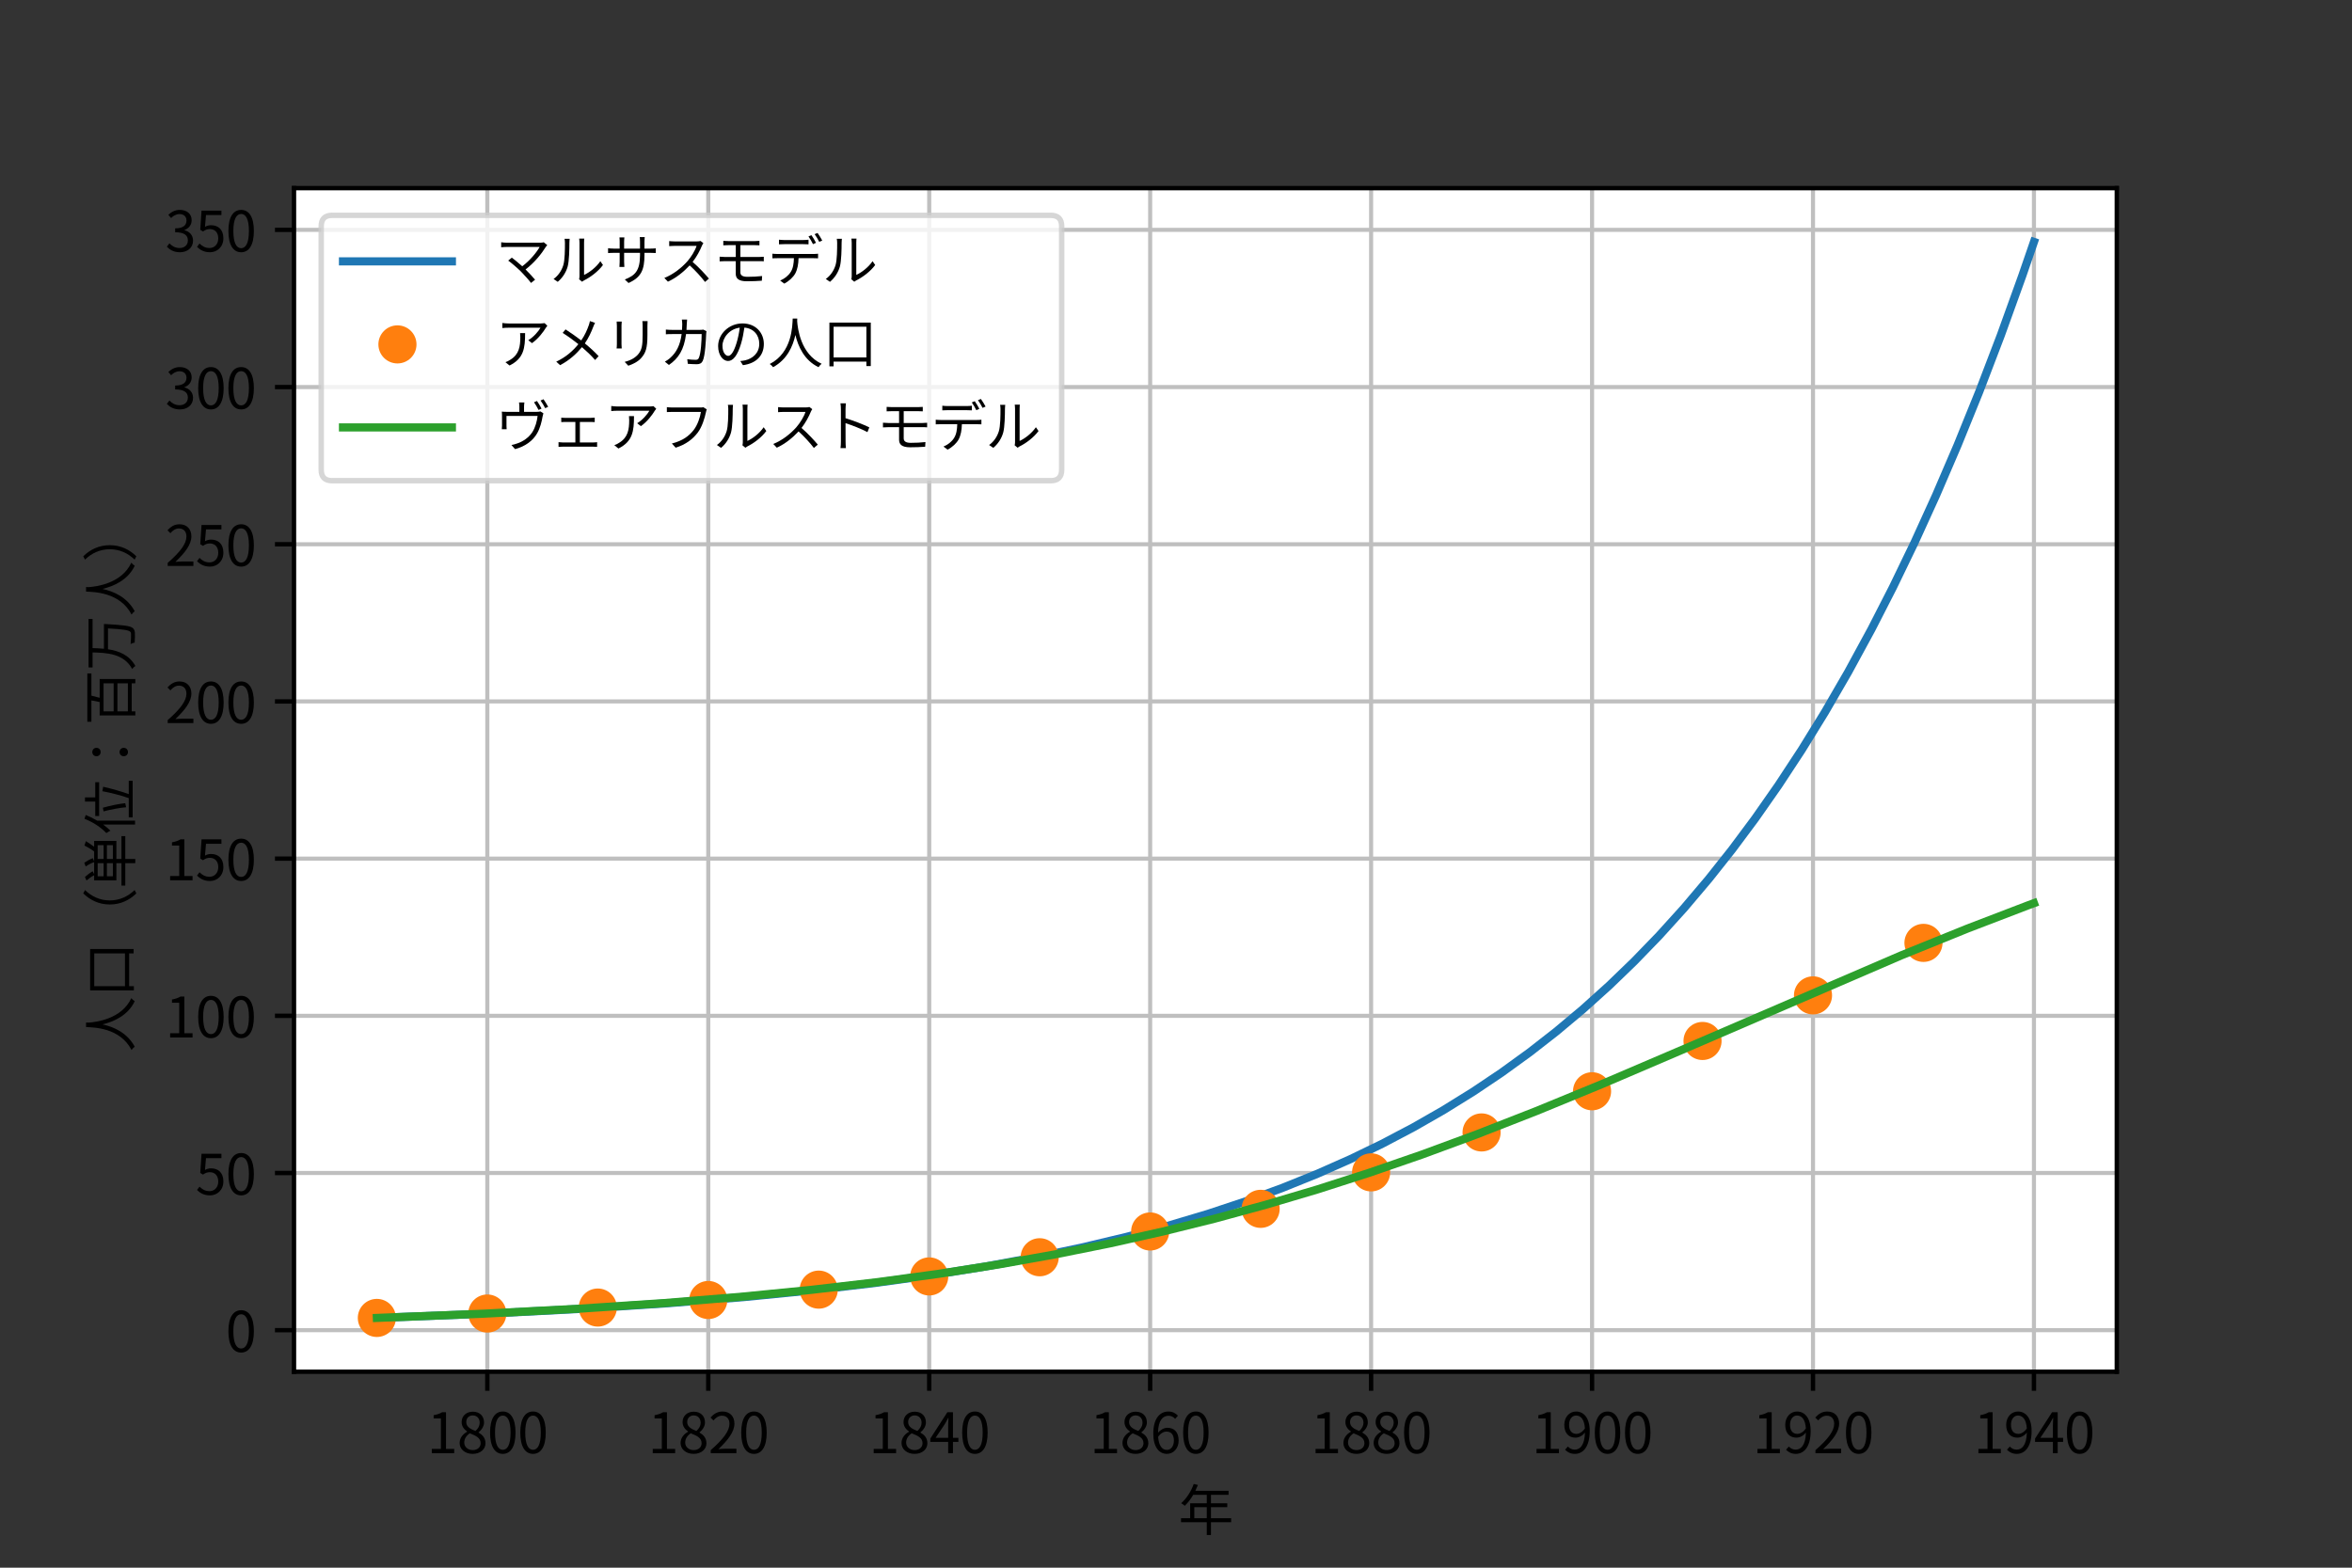
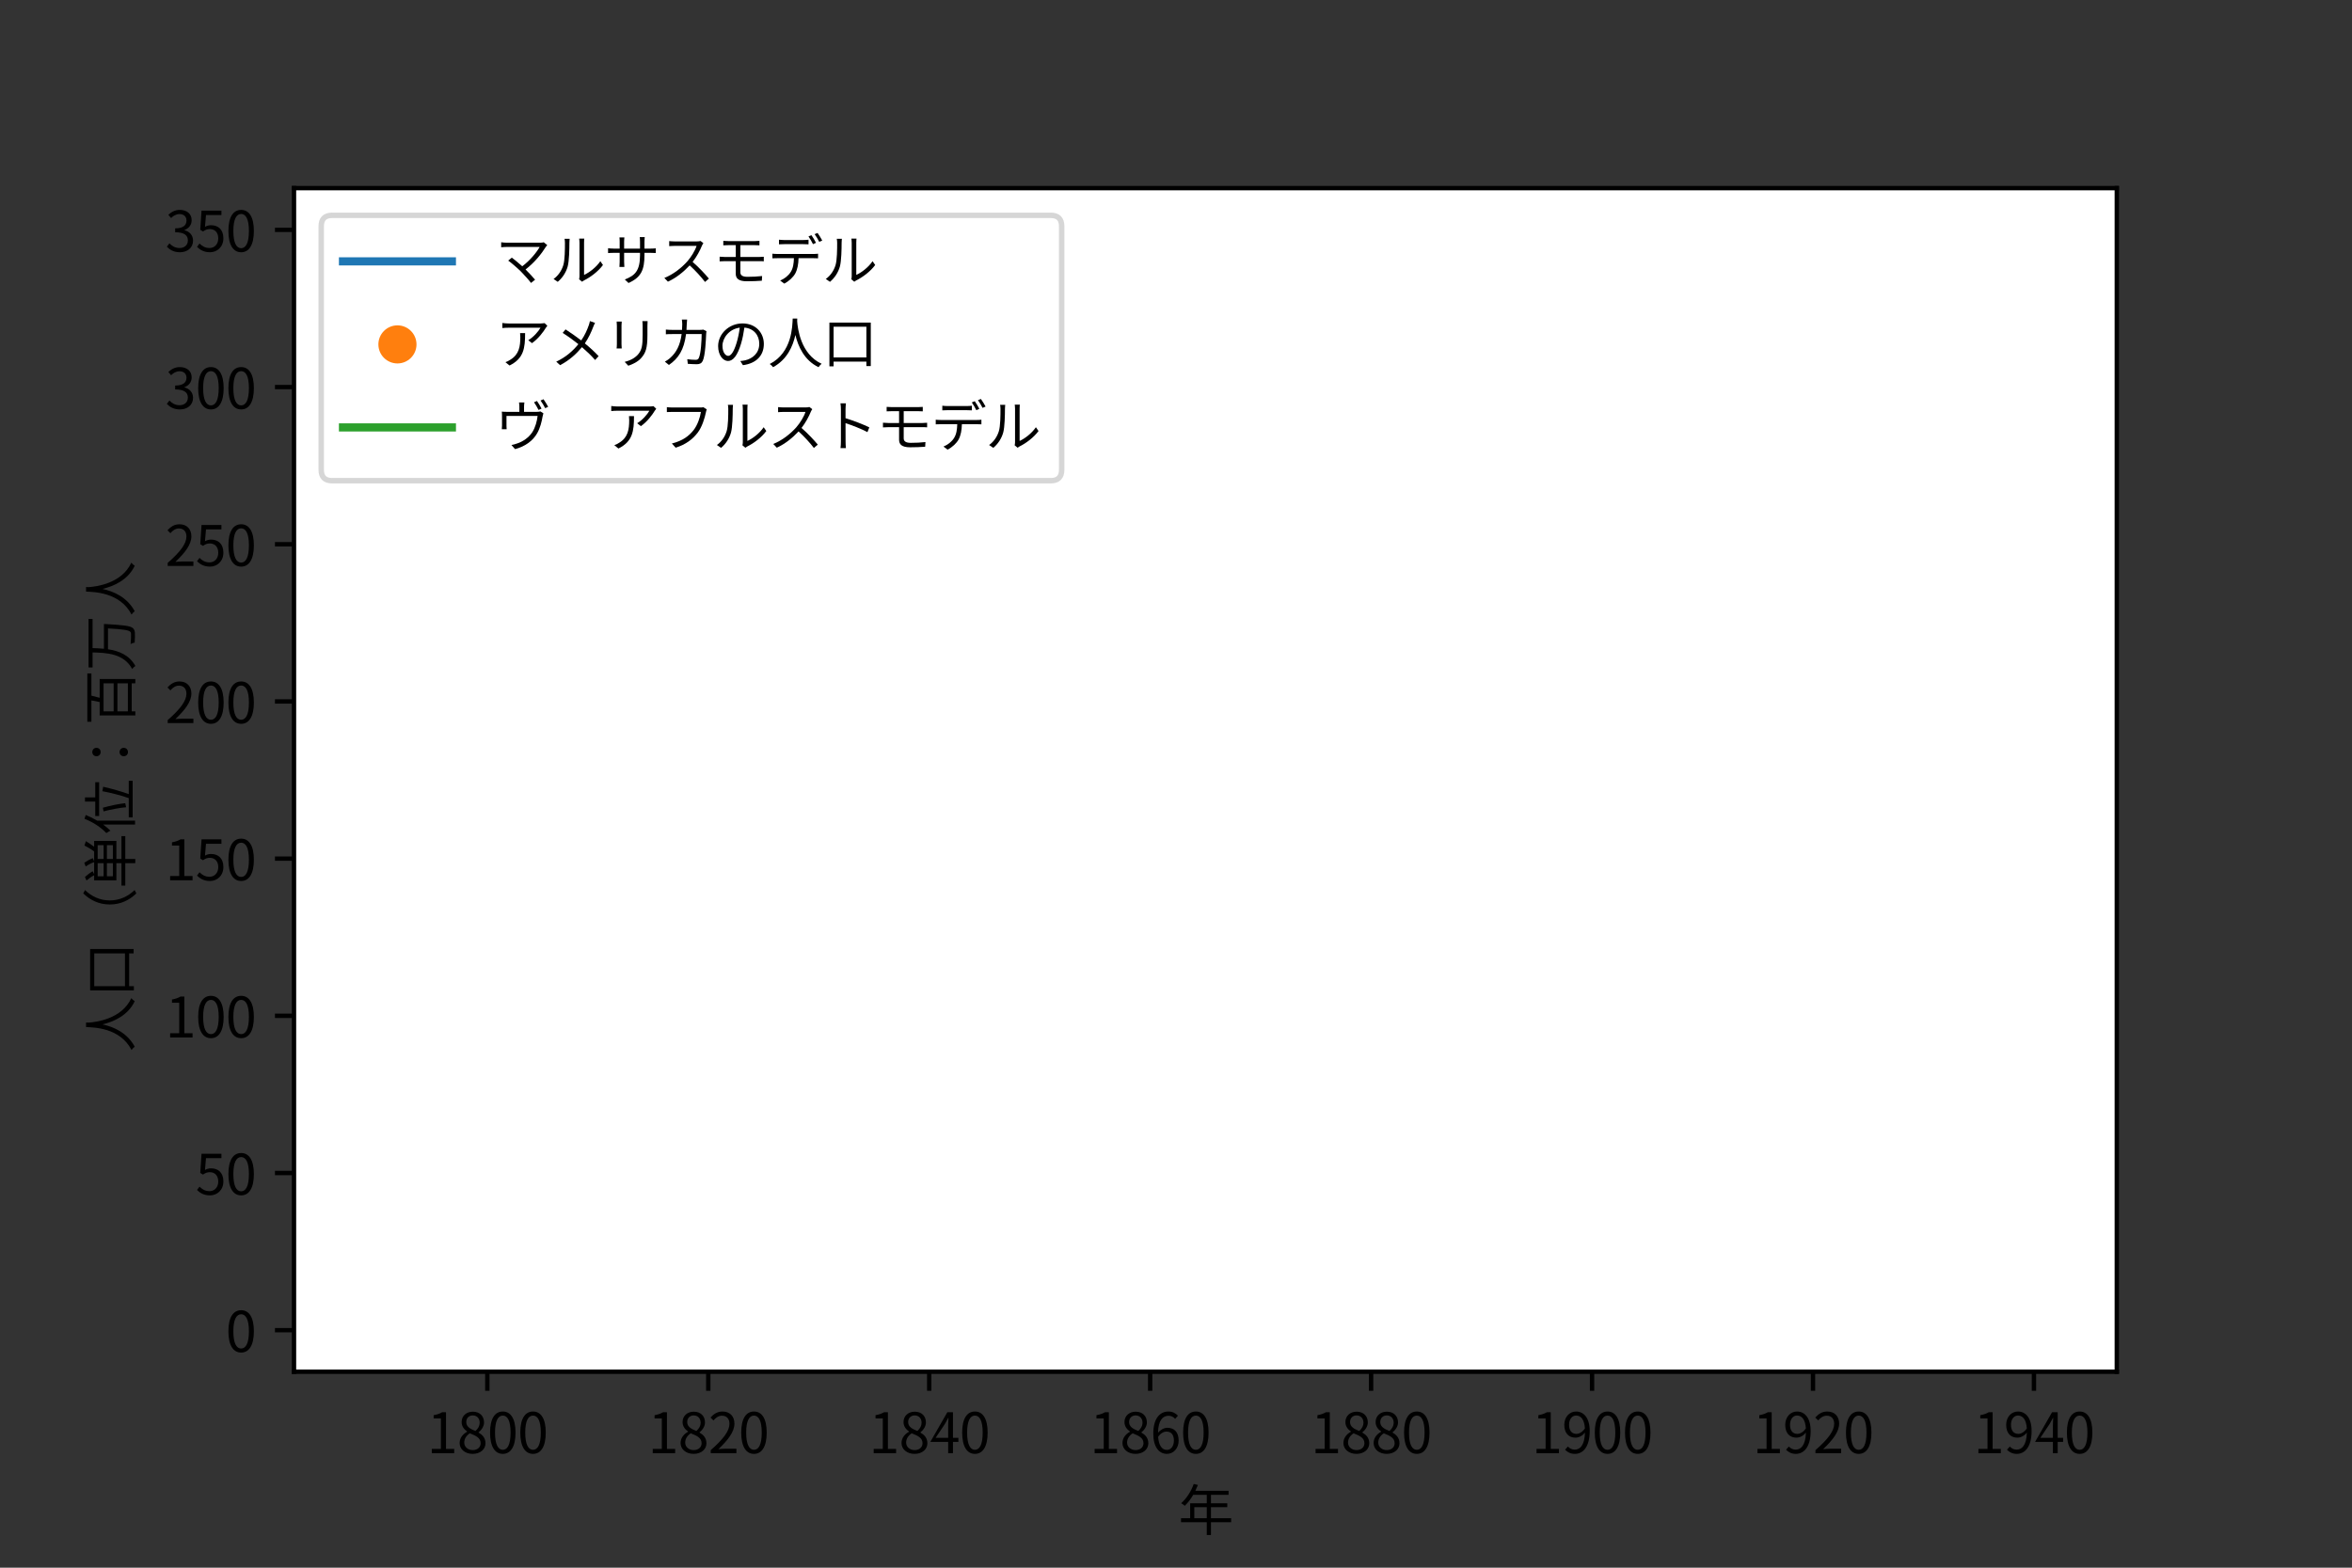
<svg xmlns="http://www.w3.org/2000/svg" xmlns:xlink="http://www.w3.org/1999/xlink" width="432pt" height="288pt" viewBox="0 0 432 288" version="1.1">
  <rect x="0" y="0" width="432" height="288" fill="#333333" stroke="none" />
  <defs>
    <style type="text/css">*{stroke-linejoin: round; stroke-linecap: butt}</style>
  </defs>
  <g id="figure_1">
    <g id="patch_1">
      <path d="M 0 288  L 432 288  L 432 0  L 0 0  L 0 288  z " style="fill: none" />
    </g>
    <g id="axes_1">
      <g id="patch_2">
        <path d="M 54 252  L 388.8 252  L 388.8 34.56  L 54 34.56  z " style="fill: #ffffff" />
      </g>
      <g id="matplotlib.axis_1">
        <g id="xtick_1">
          <g id="line2d_1">
            <path d="M 89.509 252  L 89.509 34.56  " clip-path="url(#pa60aa108e8)" style="fill: none; stroke: #bfbfbf; stroke-width: 0.75; stroke-linecap: square" />
          </g>
          <g id="line2d_2">
            <defs>
              <path id="m222f76d8af" d="M 0 0  L 0 3.5  " style="stroke: #000000; stroke-width: 0.8" />
            </defs>
            <g>
              <use xlink:href="#m222f76d8af" x="89.509" y="252" style="stroke: #000000; stroke-width: 0.8" />
            </g>
          </g>
          <g id="text_1">
            <g transform="translate(78.409 266.959) scale(0.1 -0.1)">
              <defs>
                <path id="NotoSansCJKjp-Regular-31" d="M 563 0  L 3136 0  L 3136 486  L 2195 486  L 2195 4698  L 1747 4698  C 1491 4544 1190 4435 774 4358  L 774 3987  L 1606 3987  L 1606 486  L 563 486  L 563 0  z " transform="scale(0.016)" />
                <path id="NotoSansCJKjp-Regular-38" d="M 1786 -83  C 2669 -83 3258 448 3258 1133  C 3258 1773 2874 2125 2464 2362  L 2464 2394  C 2746 2611 3091 3034 3091 3526  C 3091 4250 2605 4762 1805 4762  C 1075 4762 518 4288 518 3571  C 518 3078 806 2726 1152 2490  L 1152 2458  C 723 2227 288 1792 288 1165  C 288 442 922 -83 1786 -83  z M 2106 2547  C 1555 2765 1050 3008 1050 3571  C 1050 4026 1363 4333 1798 4333  C 2304 4333 2592 3955 2592 3494  C 2592 3149 2426 2829 2106 2547  z M 1798 352  C 1235 352 819 717 819 1216  C 819 1664 1082 2035 1459 2278  C 2125 2010 2701 1773 2701 1146  C 2701 678 2336 352 1798 352  z " transform="scale(0.016)" />
                <path id="NotoSansCJKjp-Regular-30" d="M 1779 -83  C 2669 -83 3238 730 3238 2362  C 3238 3987 2669 4781 1779 4781  C 883 4781 314 3994 314 2362  C 314 730 883 -83 1779 -83  z M 1779 384  C 1242 384 883 979 883 2362  C 883 3731 1242 4314 1779 4314  C 2310 4314 2669 3731 2669 2362  C 2669 979 2310 384 1779 384  z " transform="scale(0.016)" />
              </defs>
              <use xlink:href="#NotoSansCJKjp-Regular-31" />
              <use xlink:href="#NotoSansCJKjp-Regular-38" x="55.5" />
              <use xlink:href="#NotoSansCJKjp-Regular-30" x="111" />
              <use xlink:href="#NotoSansCJKjp-Regular-30" x="166.5" />
            </g>
          </g>
        </g>
        <g id="xtick_2">
          <g id="line2d_3">
            <path d="M 130.091 252  L 130.091 34.56  " clip-path="url(#pa60aa108e8)" style="fill: none; stroke: #bfbfbf; stroke-width: 0.75; stroke-linecap: square" />
          </g>
          <g id="line2d_4">
            <g>
              <use xlink:href="#m222f76d8af" x="130.091" y="252" style="stroke: #000000; stroke-width: 0.8" />
            </g>
          </g>
          <g id="text_2">
            <g transform="translate(118.991 266.959) scale(0.1 -0.1)">
              <defs>
                <path id="NotoSansCJKjp-Regular-32" d="M 282 0  L 3232 0  L 3232 506  L 1933 506  C 1696 506 1408 480 1165 461  C 2266 1504 3002 2458 3002 3392  C 3002 4230 2477 4781 1638 4781  C 1043 4781 640 4506 256 4090  L 595 3757  C 851 4064 1184 4301 1568 4301  C 2150 4301 2432 3910 2432 3373  C 2432 2566 1754 1632 282 346  L 282 0  z " transform="scale(0.016)" />
              </defs>
              <use xlink:href="#NotoSansCJKjp-Regular-31" />
              <use xlink:href="#NotoSansCJKjp-Regular-38" x="55.5" />
              <use xlink:href="#NotoSansCJKjp-Regular-32" x="111" />
              <use xlink:href="#NotoSansCJKjp-Regular-30" x="166.5" />
            </g>
          </g>
        </g>
        <g id="xtick_3">
          <g id="line2d_5">
            <path d="M 170.673 252  L 170.673 34.56  " clip-path="url(#pa60aa108e8)" style="fill: none; stroke: #bfbfbf; stroke-width: 0.75; stroke-linecap: square" />
          </g>
          <g id="line2d_6">
            <g>
              <use xlink:href="#m222f76d8af" x="170.673" y="252" style="stroke: #000000; stroke-width: 0.8" />
            </g>
          </g>
          <g id="text_3">
            <g transform="translate(159.573 266.959) scale(0.1 -0.1)">
              <defs>
-                 <path id="NotoSansCJKjp-Regular-34" d="M 736 1760  L 1805 3360  C 1939 3590 2067 3821 2182 4051  L 2208 4051  C 2195 3808 2176 3430 2176 3200  L 2176 1760  L 736 1760  z M 2176 0  L 2726 0  L 2726 1293  L 3347 1293  L 3347 1760  L 2726 1760  L 2726 4698  L 2080 4698  L 128 1677  L 128 1293  L 2176 1293  L 2176 0  z " transform="scale(0.016)" />
+                 <path id="NotoSansCJKjp-Regular-34" d="M 736 1760  L 1805 3360  C 1939 3590 2067 3821 2182 4051  L 2208 4051  C 2195 3808 2176 3430 2176 3200  L 2176 1760  L 736 1760  z M 2176 0  L 2726 0  L 2726 1293  L 3347 1293  L 3347 1760  L 2726 1760  L 2726 4698  L 2080 4698  L 128 1293  L 2176 1293  L 2176 0  z " transform="scale(0.016)" />
              </defs>
              <use xlink:href="#NotoSansCJKjp-Regular-31" />
              <use xlink:href="#NotoSansCJKjp-Regular-38" x="55.5" />
              <use xlink:href="#NotoSansCJKjp-Regular-34" x="111" />
              <use xlink:href="#NotoSansCJKjp-Regular-30" x="166.5" />
            </g>
          </g>
        </g>
        <g id="xtick_4">
          <g id="line2d_7">
            <path d="M 211.255 252  L 211.255 34.56  " clip-path="url(#pa60aa108e8)" style="fill: none; stroke: #bfbfbf; stroke-width: 0.75; stroke-linecap: square" />
          </g>
          <g id="line2d_8">
            <g>
              <use xlink:href="#m222f76d8af" x="211.255" y="252" style="stroke: #000000; stroke-width: 0.8" />
            </g>
          </g>
          <g id="text_4">
            <g transform="translate(200.155 266.959) scale(0.1 -0.1)">
              <defs>
                <path id="NotoSansCJKjp-Regular-36" d="M 1875 2477  C 2445 2477 2726 2074 2726 1440  C 2726 800 2374 371 1926 371  C 1338 371 986 902 915 1875  C 1203 2304 1581 2477 1875 2477  z M 1926 -83  C 2656 -83 3270 531 3270 1440  C 3270 2419 2765 2912 1971 2912  C 1600 2912 1190 2694 902 2342  C 928 3802 1472 4294 2112 4294  C 2400 4294 2682 4160 2867 3936  L 3187 4301  C 2931 4576 2579 4781 2093 4781  C 1184 4781 358 4077 358 2240  C 358 691 1024 -83 1926 -83  z " transform="scale(0.016)" />
              </defs>
              <use xlink:href="#NotoSansCJKjp-Regular-31" />
              <use xlink:href="#NotoSansCJKjp-Regular-38" x="55.5" />
              <use xlink:href="#NotoSansCJKjp-Regular-36" x="111" />
              <use xlink:href="#NotoSansCJKjp-Regular-30" x="166.5" />
            </g>
          </g>
        </g>
        <g id="xtick_5">
          <g id="line2d_9">
            <path d="M 251.836 252  L 251.836 34.56  " clip-path="url(#pa60aa108e8)" style="fill: none; stroke: #bfbfbf; stroke-width: 0.75; stroke-linecap: square" />
          </g>
          <g id="line2d_10">
            <g>
              <use xlink:href="#m222f76d8af" x="251.836" y="252" style="stroke: #000000; stroke-width: 0.8" />
            </g>
          </g>
          <g id="text_5">
            <g transform="translate(240.736 266.959) scale(0.1 -0.1)">
              <use xlink:href="#NotoSansCJKjp-Regular-31" />
              <use xlink:href="#NotoSansCJKjp-Regular-38" x="55.5" />
              <use xlink:href="#NotoSansCJKjp-Regular-38" x="111" />
              <use xlink:href="#NotoSansCJKjp-Regular-30" x="166.5" />
            </g>
          </g>
        </g>
        <g id="xtick_6">
          <g id="line2d_11">
            <path d="M 292.418 252  L 292.418 34.56  " clip-path="url(#pa60aa108e8)" style="fill: none; stroke: #bfbfbf; stroke-width: 0.75; stroke-linecap: square" />
          </g>
          <g id="line2d_12">
            <g>
              <use xlink:href="#m222f76d8af" x="292.418" y="252" style="stroke: #000000; stroke-width: 0.8" />
            </g>
          </g>
          <g id="text_6">
            <g transform="translate(281.318 266.959) scale(0.1 -0.1)">
              <defs>
                <path id="NotoSansCJKjp-Regular-39" d="M 832 3258  C 832 3898 1178 4320 1626 4320  C 2227 4320 2586 3808 2650 2842  C 2349 2400 1990 2214 1670 2214  C 1114 2214 832 2624 832 3258  z M 1498 -83  C 2381 -83 3200 646 3200 2547  C 3200 4038 2528 4781 1626 4781  C 896 4781 282 4166 282 3258  C 282 2285 794 1779 1574 1779  C 1965 1779 2368 2003 2656 2355  C 2611 902 2086 403 1478 403  C 1178 403 890 538 698 762  L 371 397  C 634 122 992 -83 1498 -83  z " transform="scale(0.016)" />
              </defs>
              <use xlink:href="#NotoSansCJKjp-Regular-31" />
              <use xlink:href="#NotoSansCJKjp-Regular-39" x="55.5" />
              <use xlink:href="#NotoSansCJKjp-Regular-30" x="111" />
              <use xlink:href="#NotoSansCJKjp-Regular-30" x="166.5" />
            </g>
          </g>
        </g>
        <g id="xtick_7">
          <g id="line2d_13">
            <path d="M 333 252  L 333 34.56  " clip-path="url(#pa60aa108e8)" style="fill: none; stroke: #bfbfbf; stroke-width: 0.75; stroke-linecap: square" />
          </g>
          <g id="line2d_14">
            <g>
              <use xlink:href="#m222f76d8af" x="333" y="252" style="stroke: #000000; stroke-width: 0.8" />
            </g>
          </g>
          <g id="text_7">
            <g transform="translate(321.9 266.959) scale(0.1 -0.1)">
              <use xlink:href="#NotoSansCJKjp-Regular-31" />
              <use xlink:href="#NotoSansCJKjp-Regular-39" x="55.5" />
              <use xlink:href="#NotoSansCJKjp-Regular-32" x="111" />
              <use xlink:href="#NotoSansCJKjp-Regular-30" x="166.5" />
            </g>
          </g>
        </g>
        <g id="xtick_8">
          <g id="line2d_15">
            <path d="M 373.582 252  L 373.582 34.56  " clip-path="url(#pa60aa108e8)" style="fill: none; stroke: #bfbfbf; stroke-width: 0.75; stroke-linecap: square" />
          </g>
          <g id="line2d_16">
            <g>
              <use xlink:href="#m222f76d8af" x="373.582" y="252" style="stroke: #000000; stroke-width: 0.8" />
            </g>
          </g>
          <g id="text_8">
            <g transform="translate(362.482 266.959) scale(0.1 -0.1)">
              <use xlink:href="#NotoSansCJKjp-Regular-31" />
              <use xlink:href="#NotoSansCJKjp-Regular-39" x="55.5" />
              <use xlink:href="#NotoSansCJKjp-Regular-34" x="111" />
              <use xlink:href="#NotoSansCJKjp-Regular-30" x="166.5" />
            </g>
          </g>
        </g>
        <g id="text_9">
          <g transform="translate(216.4 281.209) scale(0.1 -0.1)">
            <defs>
              <path id="NotoSansCJKjp-Regular-5e74" d="M 1850 1434  L 1850 2701  L 3283 2701  L 3283 1434  L 1850 1434  z M 6080 1434  L 3763 1434  L 3763 2701  L 5638 2701  L 5638 3149  L 3763 3149  L 3763 4122  L 5786 4122  L 5786 4582  L 1971 4582  C 2074 4800 2176 5030 2266 5254  L 1786 5370  C 1485 4512 947 3686 346 3162  C 467 3098 666 2938 755 2861  C 1101 3194 1440 3629 1728 4122  L 3283 4122  L 3283 3149  L 1376 3149  L 1376 1434  L 326 1434  L 326 973  L 3283 973  L 3283 -493  L 3763 -493  L 3763 973  L 6080 973  L 6080 1434  z " transform="scale(0.016)" />
            </defs>
            <use xlink:href="#NotoSansCJKjp-Regular-5e74" />
          </g>
        </g>
      </g>
      <g id="matplotlib.axis_2">
        <g id="ytick_1">
          <g id="line2d_17">
            <path d="M 54 244.369  L 388.8 244.369  " clip-path="url(#pa60aa108e8)" style="fill: none; stroke: #bfbfbf; stroke-width: 0.75; stroke-linecap: square" />
          </g>
          <g id="line2d_18">
            <defs>
              <path id="mf4e6e1ca34" d="M 0 0  L -3.5 0  " style="stroke: #000000; stroke-width: 0.8" />
            </defs>
            <g>
              <use xlink:href="#mf4e6e1ca34" x="54" y="244.369" style="stroke: #000000; stroke-width: 0.8" />
            </g>
          </g>
          <g id="text_10">
            <g transform="translate(41.45 248.348) scale(0.1 -0.1)">
              <use xlink:href="#NotoSansCJKjp-Regular-30" />
            </g>
          </g>
        </g>
        <g id="ytick_2">
          <g id="line2d_19">
            <path d="M 54 215.492  L 388.8 215.492  " clip-path="url(#pa60aa108e8)" style="fill: none; stroke: #bfbfbf; stroke-width: 0.75; stroke-linecap: square" />
          </g>
          <g id="line2d_20">
            <g>
              <use xlink:href="#mf4e6e1ca34" x="54" y="215.492" style="stroke: #000000; stroke-width: 0.8" />
            </g>
          </g>
          <g id="text_11">
            <g transform="translate(35.9 219.471) scale(0.1 -0.1)">
              <defs>
                <path id="NotoSansCJKjp-Regular-35" d="M 1670 -83  C 2464 -83 3206 499 3206 1530  C 3206 2560 2573 3021 1792 3021  C 1510 3021 1306 2950 1094 2835  L 1210 4192  L 2982 4192  L 2982 4698  L 698 4698  L 550 2496  L 864 2304  C 1133 2483 1331 2579 1645 2579  C 2234 2579 2618 2182 2618 1510  C 2618 826 2170 403 1619 403  C 1075 403 736 653 467 922  L 179 538  C 493 224 941 -83 1670 -83  z " transform="scale(0.016)" />
              </defs>
              <use xlink:href="#NotoSansCJKjp-Regular-35" />
              <use xlink:href="#NotoSansCJKjp-Regular-30" x="55.5" />
            </g>
          </g>
        </g>
        <g id="ytick_3">
          <g id="line2d_21">
            <path d="M 54 186.615  L 388.8 186.615  " clip-path="url(#pa60aa108e8)" style="fill: none; stroke: #bfbfbf; stroke-width: 0.75; stroke-linecap: square" />
          </g>
          <g id="line2d_22">
            <g>
              <use xlink:href="#mf4e6e1ca34" x="54" y="186.615" style="stroke: #000000; stroke-width: 0.8" />
            </g>
          </g>
          <g id="text_12">
            <g transform="translate(30.35 190.594) scale(0.1 -0.1)">
              <use xlink:href="#NotoSansCJKjp-Regular-31" />
              <use xlink:href="#NotoSansCJKjp-Regular-30" x="55.5" />
              <use xlink:href="#NotoSansCJKjp-Regular-30" x="111" />
            </g>
          </g>
        </g>
        <g id="ytick_4">
          <g id="line2d_23">
            <path d="M 54 157.737  L 388.8 157.737  " clip-path="url(#pa60aa108e8)" style="fill: none; stroke: #bfbfbf; stroke-width: 0.75; stroke-linecap: square" />
          </g>
          <g id="line2d_24">
            <g>
              <use xlink:href="#mf4e6e1ca34" x="54" y="157.737" style="stroke: #000000; stroke-width: 0.8" />
            </g>
          </g>
          <g id="text_13">
            <g transform="translate(30.35 161.717) scale(0.1 -0.1)">
              <use xlink:href="#NotoSansCJKjp-Regular-31" />
              <use xlink:href="#NotoSansCJKjp-Regular-35" x="55.5" />
              <use xlink:href="#NotoSansCJKjp-Regular-30" x="111" />
            </g>
          </g>
        </g>
        <g id="ytick_5">
          <g id="line2d_25">
            <path d="M 54 128.86  L 388.8 128.86  " clip-path="url(#pa60aa108e8)" style="fill: none; stroke: #bfbfbf; stroke-width: 0.75; stroke-linecap: square" />
          </g>
          <g id="line2d_26">
            <g>
              <use xlink:href="#mf4e6e1ca34" x="54" y="128.86" style="stroke: #000000; stroke-width: 0.8" />
            </g>
          </g>
          <g id="text_14">
            <g transform="translate(30.35 132.84) scale(0.1 -0.1)">
              <use xlink:href="#NotoSansCJKjp-Regular-32" />
              <use xlink:href="#NotoSansCJKjp-Regular-30" x="55.5" />
              <use xlink:href="#NotoSansCJKjp-Regular-30" x="111" />
            </g>
          </g>
        </g>
        <g id="ytick_6">
          <g id="line2d_27">
            <path d="M 54 99.983  L 388.8 99.983  " clip-path="url(#pa60aa108e8)" style="fill: none; stroke: #bfbfbf; stroke-width: 0.75; stroke-linecap: square" />
          </g>
          <g id="line2d_28">
            <g>
              <use xlink:href="#mf4e6e1ca34" x="54" y="99.983" style="stroke: #000000; stroke-width: 0.8" />
            </g>
          </g>
          <g id="text_15">
            <g transform="translate(30.35 103.963) scale(0.1 -0.1)">
              <use xlink:href="#NotoSansCJKjp-Regular-32" />
              <use xlink:href="#NotoSansCJKjp-Regular-35" x="55.5" />
              <use xlink:href="#NotoSansCJKjp-Regular-30" x="111" />
            </g>
          </g>
        </g>
        <g id="ytick_7">
          <g id="line2d_29">
            <path d="M 54 71.106  L 388.8 71.106  " clip-path="url(#pa60aa108e8)" style="fill: none; stroke: #bfbfbf; stroke-width: 0.75; stroke-linecap: square" />
          </g>
          <g id="line2d_30">
            <g>
              <use xlink:href="#mf4e6e1ca34" x="54" y="71.106" style="stroke: #000000; stroke-width: 0.8" />
            </g>
          </g>
          <g id="text_16">
            <g transform="translate(30.35 75.086) scale(0.1 -0.1)">
              <defs>
                <path id="NotoSansCJKjp-Regular-33" d="M 1690 -83  C 2522 -83 3194 416 3194 1254  C 3194 1894 2752 2317 2202 2445  L 2202 2470  C 2694 2656 3034 3034 3034 3603  C 3034 4346 2458 4781 1670 4781  C 1126 4781 710 4544 358 4218  L 672 3846  C 934 4115 1267 4301 1645 4301  C 2131 4301 2438 4006 2438 3558  C 2438 3053 2106 2662 1139 2662  L 1139 2214  C 2221 2214 2598 1837 2598 1280  C 2598 736 2202 403 1645 403  C 1114 403 755 653 480 941  L 186 557  C 493 224 954 -83 1690 -83  z " transform="scale(0.016)" />
              </defs>
              <use xlink:href="#NotoSansCJKjp-Regular-33" />
              <use xlink:href="#NotoSansCJKjp-Regular-30" x="55.5" />
              <use xlink:href="#NotoSansCJKjp-Regular-30" x="111" />
            </g>
          </g>
        </g>
        <g id="ytick_8">
          <g id="line2d_31">
            <path d="M 54 42.229  L 388.8 42.229  " clip-path="url(#pa60aa108e8)" style="fill: none; stroke: #bfbfbf; stroke-width: 0.75; stroke-linecap: square" />
          </g>
          <g id="line2d_32">
            <g>
              <use xlink:href="#mf4e6e1ca34" x="54" y="42.229" style="stroke: #000000; stroke-width: 0.8" />
            </g>
          </g>
          <g id="text_17">
            <g transform="translate(30.35 46.209) scale(0.1 -0.1)">
              <use xlink:href="#NotoSansCJKjp-Regular-33" />
              <use xlink:href="#NotoSansCJKjp-Regular-35" x="55.5" />
              <use xlink:href="#NotoSansCJKjp-Regular-30" x="111" />
            </g>
          </g>
        </g>
        <g id="text_18">
          <g transform="translate(24.059 193.28) rotate(-90) scale(0.1 -0.1)">
            <defs>
              <path id="NotoSansCJKjp-Regular-4eba" d="M 2874 5158  C 2829 4314 2829 1261 237 -64  C 384 -160 538 -314 621 -429  C 2240 448 2899 1990 3181 3270  C 3488 1990 4192 352 5843 -429  C 5914 -301 6061 -141 6195 -38  C 3789 1062 3443 4019 3386 4864  C 3392 4973 3392 5075 3398 5158  L 2874 5158  z " transform="scale(0.016)" />
              <path id="NotoSansCJKjp-Regular-53e3" d="M 1318 691  L 1318 4218  L 5082 4218  L 5082 691  L 1318 691  z M 838 4691  L 838 -333  L 1318 -333  L 1318 211  L 5082 211  L 5082 -301  L 5587 -301  L 5587 4691  L 838 4691  z " transform="scale(0.016)" />
              <path id="NotoSansCJKjp-Regular-ff08" d="M 4448 2432  C 4448 1184 4954 166 5722 -614  L 6106 -416  C 5370 346 4915 1293 4915 2432  C 4915 3571 5370 4518 6106 5280  L 5722 5478  C 4954 4698 4448 3680 4448 2432  z " transform="scale(0.016)" />
              <path id="NotoSansCJKjp-Regular-5358" d="M 1434 2080  L 1434 2765  L 2944 2765  L 2944 2080  L 1434 2080  z M 1434 3827  L 2944 3827  L 2944 3142  L 1434 3142  L 1434 3827  z M 5011 3142  L 3424 3142  L 3424 3827  L 5011 3827  L 5011 3142  z M 5011 2080  L 3424 2080  L 3424 2765  L 5011 2765  L 5011 2080  z M 6048 1094  L 3424 1094  L 3424 1677  L 5498 1677  L 5498 4230  L 4826 4230  C 5037 4506 5274 4858 5472 5178  L 4960 5344  C 4806 5011 4525 4538 4288 4230  L 3149 4230  L 3514 4378  C 3430 4646 3200 5056 2989 5363  L 2566 5203  C 2771 4902 2976 4499 3059 4230  L 1683 4230  L 2010 4397  C 1882 4640 1600 5018 1357 5286  L 954 5107  C 1178 4845 1434 4480 1555 4230  L 966 4230  L 966 1677  L 2944 1677  L 2944 1094  L 365 1094  L 365 653  L 2944 653  L 2944 -493  L 3424 -493  L 3424 653  L 6048 653  L 6048 1094  z " transform="scale(0.016)" />
              <path id="NotoSansCJKjp-Regular-4f4d" d="M 2106 4102  L 2106 3654  L 5990 3654  L 5990 4102  L 4243 4102  L 4243 5280  L 3763 5280  L 3763 4102  L 2106 4102  z M 3578 659  C 3520 1293 3302 2381 3059 3226  L 2637 3149  C 2867 2304 3066 1197 3110 557  L 3578 659  z M 1786 5338  C 1414 4371 794 3430 147 2829  C 230 2714 371 2470 422 2362  C 666 2598 902 2886 1126 3194  L 1126 -467  L 1574 -467  L 1574 3878  C 1824 4301 2048 4749 2227 5197  L 1786 5338  z M 4621 256  C 4915 1050 5248 2246 5466 3194  L 4954 3283  C 4787 2355 4454 1062 4160 256  L 1952 256  L 1952 -192  L 6150 -192  L 6150 256  L 4621 256  z " transform="scale(0.016)" />
              <path id="NotoSansCJKjp-Regular-ff1a" d="M 3200 3482  C 3456 3482 3686 3667 3686 3962  C 3686 4256 3456 4442 3200 4442  C 2944 4442 2720 4256 2720 3962  C 2720 3667 2944 3482 3200 3482  z M 3200 346  C 3456 346 3686 538 3686 826  C 3686 1120 3456 1312 3200 1312  C 2944 1312 2720 1120 2720 826  C 2720 538 2944 346 3200 346  z " transform="scale(0.016)" />
              <path id="NotoSansCJKjp-Regular-767e" d="M 4845 1990  L 1626 1990  L 1626 3149  L 4845 3149  L 4845 1990  z M 1626 358  L 1626 1555  L 4845 1555  L 4845 358  L 1626 358  z M 5978 4544  L 5978 5011  L 429 5011  L 429 4544  L 2880 4544  C 2829 4230 2758 3878 2694 3597  L 1152 3597  L 1152 -499  L 1626 -499  L 1626 -83  L 4845 -83  L 4845 -499  L 5338 -499  L 5338 3597  L 3181 3597  C 3264 3885 3347 4218 3424 4544  L 5978 4544  z " transform="scale(0.016)" />
              <path id="NotoSansCJKjp-Regular-4e07" d="M 5984 4410  L 5984 4870  L 416 4870  L 416 4410  L 2138 4410  C 2099 2778 2010 806 237 -134  C 365 -224 506 -378 582 -506  C 1843 198 2317 1389 2502 2643  L 4896 2643  C 4806 954 4698 250 4506 77  C 4429 6 4352 -6 4205 -6  C 4032 -6 3571 -6 3091 45  C 3187 -90 3251 -282 3258 -422  C 3699 -454 4141 -467 4384 -448  C 4627 -429 4781 -378 4928 -218  C 5178 51 5280 813 5395 2874  C 5402 2938 5402 3104 5402 3104  L 2560 3104  C 2605 3546 2624 3987 2637 4410  L 5984 4410  z " transform="scale(0.016)" />
-               <path id="NotoSansCJKjp-Regular-ff09" d="M 1952 2432  C 1952 3680 1446 4698 678 5478  L 294 5280  C 1030 4518 1485 3571 1485 2432  C 1485 1293 1030 346 294 -416  L 678 -614  C 1446 166 1952 1184 1952 2432  z " transform="scale(0.016)" />
            </defs>
            <use xlink:href="#NotoSansCJKjp-Regular-4eba" />
            <use xlink:href="#NotoSansCJKjp-Regular-53e3" x="100" />
            <use xlink:href="#NotoSansCJKjp-Regular-ff08" x="200" />
            <use xlink:href="#NotoSansCJKjp-Regular-5358" x="300" />
            <use xlink:href="#NotoSansCJKjp-Regular-4f4d" x="400" />
            <use xlink:href="#NotoSansCJKjp-Regular-ff1a" x="500" />
            <use xlink:href="#NotoSansCJKjp-Regular-767e" x="600" />
            <use xlink:href="#NotoSansCJKjp-Regular-4e07" x="700" />
            <use xlink:href="#NotoSansCJKjp-Regular-4eba" x="800" />
            <use xlink:href="#NotoSansCJKjp-Regular-ff09" x="900" />
          </g>
        </g>
      </g>
      <g id="line2d_33">
        <path d="M 69.218 242.116  L 89.326 241.339  L 106.997 240.438  L 122.535 239.426  L 136.55 238.293  L 149.041 237.064  L 160.619 235.705  L 171.282 234.231  L 181.031 232.664  L 190.171 230.976  L 198.702 229.182  L 206.928 227.224  L 214.545 225.187  L 221.857 223.005  L 228.864 220.68  L 235.567 218.221  L 241.965 215.635  L 248.058 212.935  L 253.847 210.135  L 259.636 207.086  L 265.12 203.948  L 270.604 200.545  L 275.783 197.069  L 280.963 193.316  L 285.837 189.513  L 290.712 185.427  L 295.587 181.037  L 300.157 176.624  L 304.727 171.904  L 309.297 166.855  L 313.867 161.454  L 318.132 156.074  L 322.398 150.345  L 326.663 144.244  L 330.928 137.748  L 335.194 130.83  L 339.459 123.463  L 343.724 115.618  L 347.685 107.878  L 351.646 99.673  L 355.606 90.975  L 359.567 81.754  L 363.528 71.979  L 367.488 61.616  L 371.449 50.63  L 373.582 44.444  L 373.582 44.444  " clip-path="url(#pa60aa108e8)" style="fill: none; stroke: #1f77b4; stroke-width: 1.5; stroke-linecap: square" />
      </g>
      <g id="line2d_34">
        <defs>
          <path id="m6066148669" d="M 0 3  C 0.796 3 1.559 2.684 2.121 2.121  C 2.684 1.559 3 0.796 3 0  C 3 -0.796 2.684 -1.559 2.121 -2.121  C 1.559 -2.684 0.796 -3 0 -3  C -0.796 -3 -1.559 -2.684 -2.121 -2.121  C -2.684 -1.559 -3 -0.796 -3 0  C -3 0.796 -2.684 1.559 -2.121 2.121  C -1.559 2.684 -0.796 3 0 3  z " style="stroke: #ff7f0e" />
        </defs>
        <g clip-path="url(#pa60aa108e8)">
          <use xlink:href="#m6066148669" x="69.218" y="242.116" style="fill: #ff7f0e; stroke: #ff7f0e" />
          <use xlink:href="#m6066148669" x="89.509" y="241.308" style="fill: #ff7f0e; stroke: #ff7f0e" />
          <use xlink:href="#m6066148669" x="109.8" y="240.21" style="fill: #ff7f0e; stroke: #ff7f0e" />
          <use xlink:href="#m6066148669" x="130.091" y="238.824" style="fill: #ff7f0e; stroke: #ff7f0e" />
          <use xlink:href="#m6066148669" x="150.382" y="236.918" style="fill: #ff7f0e; stroke: #ff7f0e" />
          <use xlink:href="#m6066148669" x="170.673" y="234.493" style="fill: #ff7f0e; stroke: #ff7f0e" />
          <use xlink:href="#m6066148669" x="190.964" y="230.97" style="fill: #ff7f0e; stroke: #ff7f0e" />
          <use xlink:href="#m6066148669" x="211.255" y="226.234" style="fill: #ff7f0e; stroke: #ff7f0e" />
          <use xlink:href="#m6066148669" x="231.545" y="222.076" style="fill: #ff7f0e; stroke: #ff7f0e" />
          <use xlink:href="#m6066148669" x="251.836" y="215.376" style="fill: #ff7f0e; stroke: #ff7f0e" />
          <use xlink:href="#m6066148669" x="272.127" y="208.041" style="fill: #ff7f0e; stroke: #ff7f0e" />
          <use xlink:href="#m6066148669" x="292.418" y="200.476" style="fill: #ff7f0e; stroke: #ff7f0e" />
          <use xlink:href="#m6066148669" x="312.709" y="191.235" style="fill: #ff7f0e; stroke: #ff7f0e" />
          <use xlink:href="#m6066148669" x="333" y="182.861" style="fill: #ff7f0e; stroke: #ff7f0e" />
          <use xlink:href="#m6066148669" x="353.291" y="173.216" style="fill: #ff7f0e; stroke: #ff7f0e" />
        </g>
      </g>
      <g id="line2d_35">
        <path d="M 69.218 242.116  L 89.022 241.328  L 106.388 240.42  L 121.926 239.39  L 135.941 238.246  L 149.041 236.957  L 161.228 235.535  L 172.501 234.001  L 183.469 232.283  L 193.828 230.436  L 203.882 228.417  L 213.631 226.23  L 223.076 223.888  L 232.52 221.316  L 241.965 218.513  L 251.41 215.478  L 261.159 212.111  L 271.213 208.403  L 282.181 204.116  L 294.368 199.105  L 309.601 192.586  L 349.208 175.513  L 361.395 170.576  L 372.363 166.371  L 373.582 165.92  L 373.582 165.92  " clip-path="url(#pa60aa108e8)" style="fill: none; stroke: #2ca02c; stroke-width: 1.5; stroke-linecap: square" />
      </g>
      <g id="patch_3">
        <path d="M 54 252  L 54 34.56  " style="fill: none; stroke: #000000; stroke-width: 0.8; stroke-linejoin: miter; stroke-linecap: square" />
      </g>
      <g id="patch_4">
        <path d="M 388.8 252  L 388.8 34.56  " style="fill: none; stroke: #000000; stroke-width: 0.8; stroke-linejoin: miter; stroke-linecap: square" />
      </g>
      <g id="patch_5">
        <path d="M 54 252  L 388.8 252  " style="fill: none; stroke: #000000; stroke-width: 0.8; stroke-linejoin: miter; stroke-linecap: square" />
      </g>
      <g id="patch_6">
        <path d="M 54 34.56  L 388.8 34.56  " style="fill: none; stroke: #000000; stroke-width: 0.8; stroke-linejoin: miter; stroke-linecap: square" />
      </g>
      <g id="legend_1">
        <g id="patch_7">
          <path d="M 61 88.31  L 193 88.31  Q 195 88.31 195 86.31  L 195 41.56  Q 195 39.56 193 39.56  L 61 39.56  Q 59 39.56 59 41.56  L 59 86.31  Q 59 88.31 61 88.31  z " style="fill: #ffffff; opacity: 0.8; stroke: #cccccc; stroke-linejoin: miter" />
        </g>
        <g id="line2d_36">
          <path d="M 63 48.019  L 73 48.019  L 83 48.019  " style="fill: none; stroke: #1f77b4; stroke-width: 1.5; stroke-linecap: square" />
        </g>
        <g id="text_19">
          <g transform="translate(91 51.519) scale(0.1 -0.1)">
            <defs>
              <path id="NotoSansCJKjp-Regular-30de" d="M 5946 4058  L 5542 4384  C 5453 4352 5306 4333 5126 4333  L 1312 4333  C 1088 4333 838 4358 659 4384  L 659 3808  C 787 3821 1062 3846 1312 3846  L 5075 3846  C 4755 3270 4019 2330 3078 1626  C 2643 2016 2118 2445 1882 2618  L 1466 2278  C 1805 2042 2547 1402 2931 1018  C 3334 602 3846 38 4083 -288  L 4550 83  C 4294 397 3840 877 3456 1261  C 4512 2067 5325 3110 5786 3859  C 5824 3917 5882 3987 5946 4058  z " transform="scale(0.016)" />
              <path id="NotoSansCJKjp-Regular-30eb" d="M 3354 134  L 3693 -147  C 3738 -109 3808 -58 3910 0  C 4653 365 5542 1024 6093 1773  L 5792 2208  C 5299 1485 4512 902 3923 634  L 3923 4326  C 3923 4570 3942 4755 3949 4800  L 3360 4800  C 3366 4755 3398 4570 3398 4326  L 3398 493  C 3398 365 3379 237 3354 134  z M 422 166  L 902 -160  C 1440 288 1850 915 2042 1600  C 2214 2240 2240 3610 2240 4320  C 2240 4512 2266 4704 2272 4781  L 1683 4781  C 1709 4646 1728 4506 1728 4314  C 1728 3603 1722 2323 1536 1741  C 1344 1120 960 550 422 166  z " transform="scale(0.016)" />
              <path id="NotoSansCJKjp-Regular-30b5" d="M 4608 2938  L 4608 3168  L 5312 3168  C 5594 3168 5830 3155 5901 3149  L 5901 3686  C 5811 3674 5594 3654 5312 3654  L 4608 3654  L 4608 4454  C 4608 4704 4634 4915 4640 4979  L 4064 4979  C 4077 4915 4096 4704 4096 4454  L 4096 3654  L 2272 3654  L 2272 4474  C 2272 4698 2298 4877 2304 4941  L 1734 4941  C 1754 4794 1760 4608 1760 4474  L 1760 3654  L 1069 3654  C 800 3654 486 3686 429 3699  L 429 3142  C 506 3149 794 3168 1069 3168  L 1760 3168  L 1760 2131  C 1760 1888 1741 1613 1734 1549  L 2298 1549  C 2291 1613 2272 1894 2272 2131  L 2272 3168  L 4096 3168  L 4096 2899  C 4096 1107 3514 557 2349 109  L 2778 -294  C 4243 358 4608 1235 4608 2938  z " transform="scale(0.016)" />
              <path id="NotoSansCJKjp-Regular-30b9" d="M 5120 4282  L 4794 4531  C 4691 4499 4525 4480 4314 4480  L 1843 4480  C 1651 4480 1286 4506 1197 4518  L 1197 3936  C 1267 3942 1619 3968 1843 3968  L 4339 3968  C 4179 3437 3712 2682 3277 2189  C 2618 1453 1670 691 640 288  L 1050 -141  C 1997 288 2861 992 3546 1728  C 4198 1146 4877 390 5306 -173  L 5754 211  C 5338 717 4557 1549 3885 2125  C 4339 2701 4742 3450 4960 4000  C 4998 4090 5082 4230 5120 4282  z " transform="scale(0.016)" />
              <path id="NotoSansCJKjp-Regular-30e2" d="M 1158 4544  L 1158 4032  C 1331 4045 1517 4051 1734 4051  L 2586 4051  L 2586 2694  L 1338 2694  C 1171 2694 909 2714 736 2726  L 736 2189  C 915 2202 1178 2214 1338 2214  L 2586 2214  L 2586 768  C 2586 243 2893 -96 3859 -96  C 4467 -96 5082 -70 5581 -32  L 5613 506  C 5062 442 4538 416 3930 416  C 3341 416 3117 608 3117 928  L 3117 2214  L 5286 2214  C 5427 2214 5658 2214 5805 2195  L 5805 2720  C 5664 2707 5408 2694 5274 2694  L 3117 2694  L 3117 4051  L 4781 4051  C 5005 4051 5152 4038 5306 4032  L 5306 4544  C 5165 4531 4986 4518 4781 4518  L 1734 4518  C 1517 4518 1331 4531 1158 4544  z " transform="scale(0.016)" />
              <path id="NotoSansCJKjp-Regular-30c7" d="M 1299 4678  L 1299 4147  C 1466 4160 1677 4166 1888 4166  L 4096 4166  C 4282 4166 4506 4160 4691 4147  L 4691 4678  C 4506 4653 4282 4640 4096 4640  L 1882 4640  C 1677 4640 1485 4659 1299 4678  z M 544 3072  L 544 2541  C 717 2554 902 2554 1094 2554  L 3014 2554  C 2995 1946 2925 1408 2643 966  C 2394 563 1933 192 1434 -13  L 1907 -365  C 2451 -83 2938 378 3168 800  C 3424 1280 3526 1862 3546 2554  L 5286 2554  C 5440 2554 5645 2547 5786 2541  L 5786 3072  C 5632 3046 5421 3040 5286 3040  L 1094 3040  C 896 3040 717 3053 544 3072  z M 5024 5197  L 4685 5056  C 4858 4813 5075 4429 5203 4166  L 5549 4320  C 5421 4582 5184 4973 5024 5197  z M 5728 5453  L 5389 5312  C 5574 5069 5779 4710 5920 4429  L 6266 4582  C 6144 4819 5894 5222 5728 5453  z " transform="scale(0.016)" />
            </defs>
            <use xlink:href="#NotoSansCJKjp-Regular-30de" />
            <use xlink:href="#NotoSansCJKjp-Regular-30eb" x="100" />
            <use xlink:href="#NotoSansCJKjp-Regular-30b5" x="200" />
            <use xlink:href="#NotoSansCJKjp-Regular-30b9" x="300" />
            <use xlink:href="#NotoSansCJKjp-Regular-30e2" x="400" />
            <use xlink:href="#NotoSansCJKjp-Regular-30c7" x="500" />
            <use xlink:href="#NotoSansCJKjp-Regular-30eb" x="600" />
          </g>
        </g>
        <g id="line2d_37">
          <g>
            <use xlink:href="#m6066148669" x="73" y="63.269" style="fill: #ff7f0e; stroke: #ff7f0e" />
          </g>
        </g>
        <g id="text_20">
          <g transform="translate(91 66.769) scale(0.1 -0.1)">
            <defs>
              <path id="NotoSansCJKjp-Regular-30a2" d="M 5958 4326  L 5645 4627  C 5549 4608 5318 4589 5197 4589  L 1523 4589  C 1286 4589 1018 4614 794 4646  L 794 4064  C 1043 4090 1286 4102 1523 4102  L 5171 4102  C 4960 3706 4358 3008 3770 2669  L 4192 2330  C 4922 2835 5530 3661 5786 4096  C 5830 4166 5914 4262 5958 4326  z M 3405 3482  L 2829 3482  C 2848 3315 2854 3174 2854 3021  C 2854 1952 2714 1043 1722 435  C 1542 307 1325 205 1146 147  L 1619 -237  C 3251 576 3405 1747 3405 3482  z " transform="scale(0.016)" />
              <path id="NotoSansCJKjp-Regular-30e1" d="M 5184 4659  L 4595 4864  C 4570 4723 4512 4518 4467 4390  C 4275 3846 4013 3238 3597 2643  C 3091 3034 2349 3558 1798 3910  L 1466 3507  C 2080 3123 2797 2598 3270 2214  C 2637 1440 1850 730 730 205  L 1171 -198  C 2285 384 3078 1146 3680 1869  C 4230 1395 4717 941 5190 397  L 5594 838  C 5139 1331 4589 1830 4013 2304  C 4442 2925 4762 3629 4973 4192  C 5024 4326 5114 4544 5184 4659  z " transform="scale(0.016)" />
              <path id="NotoSansCJKjp-Regular-30ea" d="M 4966 4858  L 4365 4858  C 4384 4698 4397 4518 4397 4301  L 4397 3290  C 4397 2080 4320 1562 3866 1030  C 3469 582 2925 326 2336 179  L 2752 -262  C 3219 -102 3859 173 4275 672  C 4736 1222 4947 1728 4947 3264  L 4947 4301  C 4947 4518 4954 4698 4966 4858  z M 1997 4806  L 1414 4806  C 1427 4685 1440 4461 1440 4346  L 1440 2214  C 1440 2022 1421 1818 1408 1722  L 1997 1722  C 1984 1837 1971 2048 1971 2208  L 1971 4346  C 1971 4499 1984 4685 1997 4806  z " transform="scale(0.016)" />
              <path id="NotoSansCJKjp-Regular-30ab" d="M 3251 5037  L 2650 5037  C 2675 4883 2694 4646 2694 4506  C 2694 4275 2682 4058 2669 3853  L 1542 3853  C 1299 3853 1037 3866 813 3891  L 813 3347  C 1037 3373 1299 3373 1549 3373  L 2624 3373  C 2451 2054 1990 1254 1357 678  C 1165 493 902 314 698 205  L 1165 -173  C 2234 563 2899 1536 3130 3373  L 4922 3373  C 4922 2688 4838 1114 4595 627  C 4525 467 4410 416 4224 416  C 3955 416 3616 442 3270 486  L 3334 -45  C 3667 -64 4038 -90 4365 -90  C 4717 -90 4922 32 5050 301  C 5338 915 5414 2778 5440 3392  C 5440 3475 5453 3597 5472 3706  L 5114 3885  C 5005 3866 4877 3853 4704 3853  L 3181 3853  C 3194 4064 3206 4282 3213 4512  C 3219 4666 3232 4890 3251 5037  z " transform="scale(0.016)" />
              <path id="NotoSansCJKjp-Regular-306e" d="M 5811 2240  C 5811 3539 4858 4595 3360 4595  C 1798 4595 563 3379 563 1990  C 563 934 1133 282 1702 282  C 2298 282 2803 954 3194 2272  C 3373 2867 3494 3520 3578 4115  C 4666 4026 5286 3226 5286 2259  C 5286 1152 4480 544 3661 358  C 3514 326 3315 294 3110 275  L 3411 -198  C 4928 0 5811 896 5811 2240  z M 1062 2035  C 1062 2906 1818 3955 3046 4109  C 2976 3520 2848 2912 2688 2381  C 2362 1299 2022 870 1722 870  C 1434 870 1062 1229 1062 2035  z " transform="scale(0.016)" />
            </defs>
            <use xlink:href="#NotoSansCJKjp-Regular-30a2" />
            <use xlink:href="#NotoSansCJKjp-Regular-30e1" x="100" />
            <use xlink:href="#NotoSansCJKjp-Regular-30ea" x="200" />
            <use xlink:href="#NotoSansCJKjp-Regular-30ab" x="300" />
            <use xlink:href="#NotoSansCJKjp-Regular-306e" x="400" />
            <use xlink:href="#NotoSansCJKjp-Regular-4eba" x="500" />
            <use xlink:href="#NotoSansCJKjp-Regular-53e3" x="600" />
          </g>
        </g>
        <g id="line2d_38">
          <path d="M 63 78.519  L 73 78.519  L 83 78.519  " style="fill: none; stroke: #2ca02c; stroke-width: 1.5; stroke-linecap: square" />
        </g>
        <g id="text_21">
          <g transform="translate(91 82.019) scale(0.1 -0.1)">
            <defs>
              <path id="NotoSansCJKjp-Regular-30f4" d="M 4768 5222  L 4429 5075  C 4602 4838 4819 4448 4947 4192  L 5293 4346  C 5165 4608 4928 4992 4768 5222  z M 5517 5421  L 5178 5274  C 5357 5037 5568 4672 5709 4397  L 6054 4550  C 5933 4787 5683 5184 5517 5421  z M 3322 5050  L 2707 5050  C 2739 4851 2746 4704 2746 4570  L 2746 3974  L 1325 3974  C 1101 3974 915 3981 730 4000  C 749 3859 755 3642 755 3507  L 755 2387  C 755 2259 742 2086 730 1978  L 1286 1978  C 1274 2074 1267 2240 1267 2355  L 1267 3501  L 4838 3501  C 4781 2950 4582 2176 4230 1638  C 3840 1030 3142 550 2496 346  C 2291 269 2048 205 1837 166  L 2253 -307  C 3424 6 4301 659 4781 1504  C 5139 2112 5325 2912 5408 3424  C 5434 3546 5472 3718 5504 3808  L 5158 4026  C 5075 4000 4960 3974 4717 3974  L 3283 3974  L 3283 4570  C 3283 4704 3296 4851 3322 5050  z " transform="scale(0.016)" />
-               <path id="NotoSansCJKjp-Regular-30a7" d="M 1306 3309  L 1306 2797  C 1440 2810 1645 2816 1747 2816  L 2925 2816  L 2925 461  L 1453 461  C 1306 461 1139 474 992 493  L 992 -45  C 1146 -32 1312 -26 1453 -26  L 4992 -26  C 5094 -26 5293 -32 5421 -45  L 5421 493  C 5293 474 5146 461 4992 461  L 3443 461  L 3443 2816  L 4691 2816  C 4838 2816 5005 2810 5146 2797  L 5146 3309  C 5011 3296 4851 3283 4691 3283  L 1747 3283  C 1645 3283 1440 3290 1306 3309  z " transform="scale(0.016)" />
              <path id="NotoSansCJKjp-Regular-30d5" d="M 5510 4256  L 5120 4506  C 4998 4474 4877 4474 4781 4474  L 1568 4474  C 1357 4474 1107 4493 928 4512  L 928 3949  C 1094 3955 1312 3968 1568 3968  L 4838 3968  C 4749 3354 4454 2464 4000 1882  C 3462 1197 2746 653 1504 339  L 1939 -141  C 3117 230 3878 826 4461 1574  C 4966 2234 5280 3264 5414 3936  C 5440 4058 5466 4166 5510 4256  z " transform="scale(0.016)" />
              <path id="NotoSansCJKjp-Regular-30c8" d="M 2157 563  C 2157 326 2144 13 2112 -192  L 2733 -192  C 2707 19 2694 365 2694 563  C 2694 749 2694 1715 2688 2675  C 3398 2451 4506 2022 5203 1645  L 5421 2189  C 4749 2528 3533 2989 2688 3245  C 2688 3648 2688 4019 2688 4288  C 2688 4480 2714 4755 2733 4954  L 2106 4954  C 2144 4755 2157 4467 2157 4288  L 2157 563  z " transform="scale(0.016)" />
            </defs>
            <use xlink:href="#NotoSansCJKjp-Regular-30f4" />
            <use xlink:href="#NotoSansCJKjp-Regular-30a7" x="100" />
            <use xlink:href="#NotoSansCJKjp-Regular-30a2" x="200" />
            <use xlink:href="#NotoSansCJKjp-Regular-30d5" x="300" />
            <use xlink:href="#NotoSansCJKjp-Regular-30eb" x="400" />
            <use xlink:href="#NotoSansCJKjp-Regular-30b9" x="500" />
            <use xlink:href="#NotoSansCJKjp-Regular-30c8" x="600" />
            <use xlink:href="#NotoSansCJKjp-Regular-30e2" x="700" />
            <use xlink:href="#NotoSansCJKjp-Regular-30c7" x="800" />
            <use xlink:href="#NotoSansCJKjp-Regular-30eb" x="900" />
          </g>
        </g>
      </g>
    </g>
  </g>
  <defs>
    <clipPath id="pa60aa108e8">
-       <rect x="54" y="34.56" width="334.8" height="217.44" />
-     </clipPath>
+       </clipPath>
  </defs>
</svg>